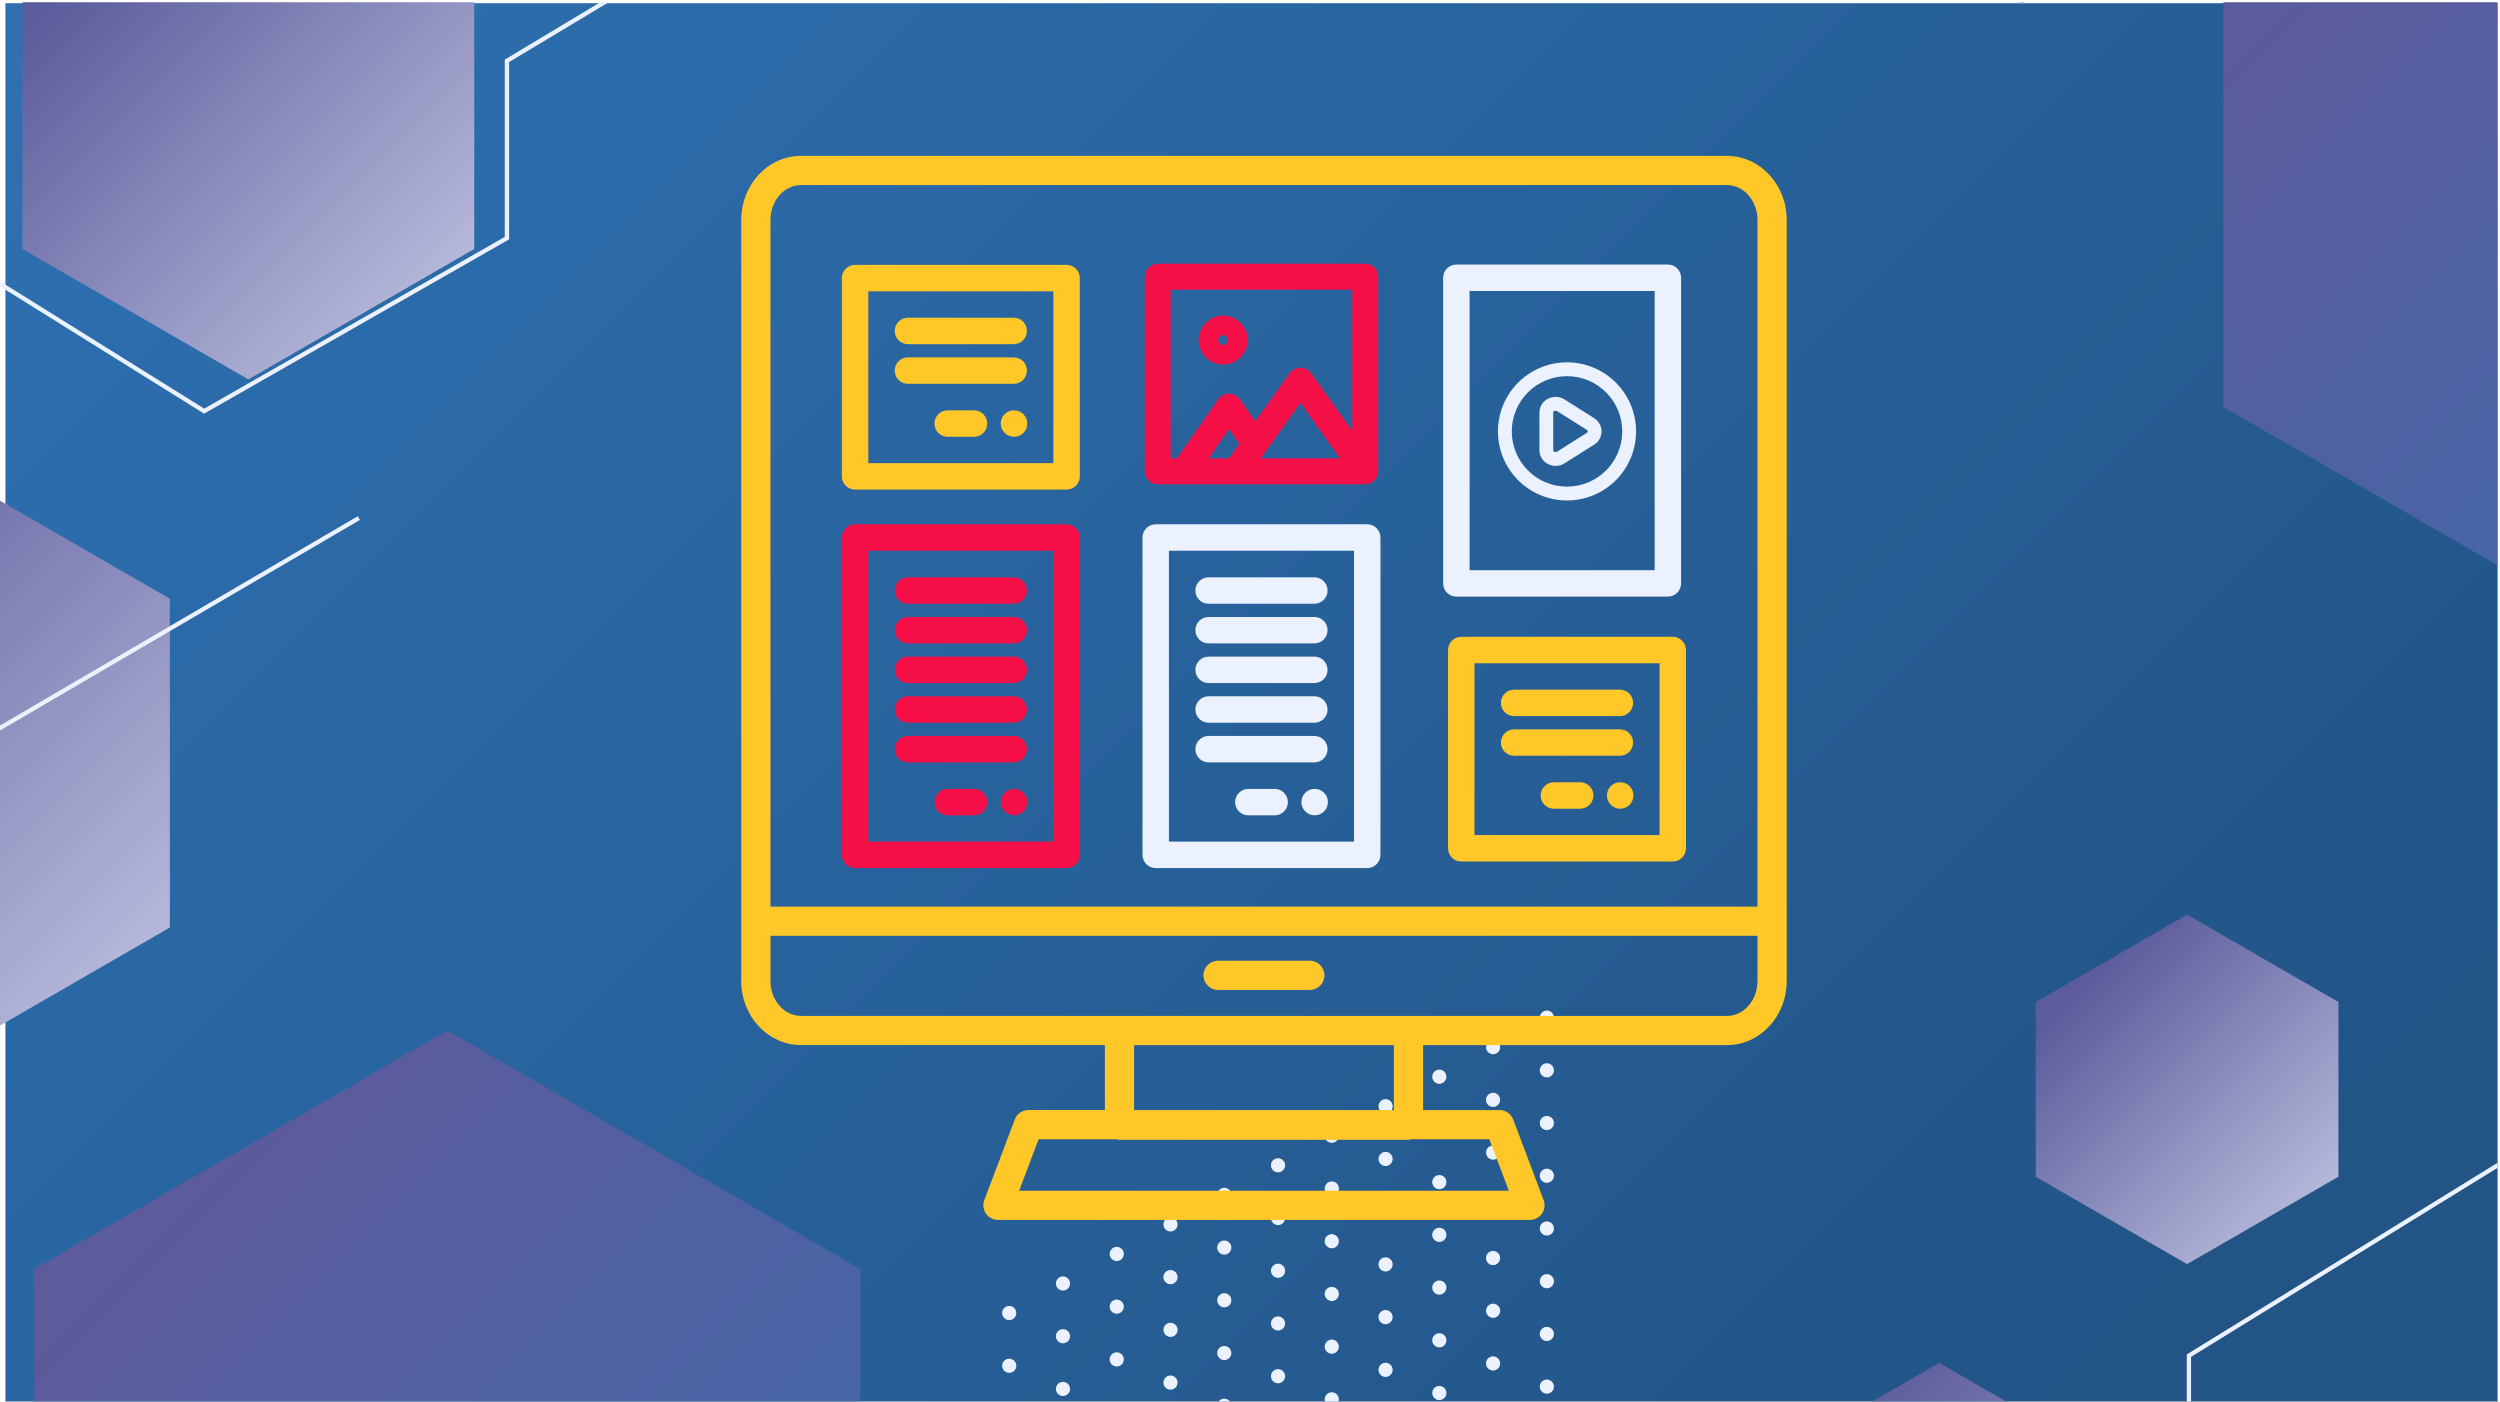
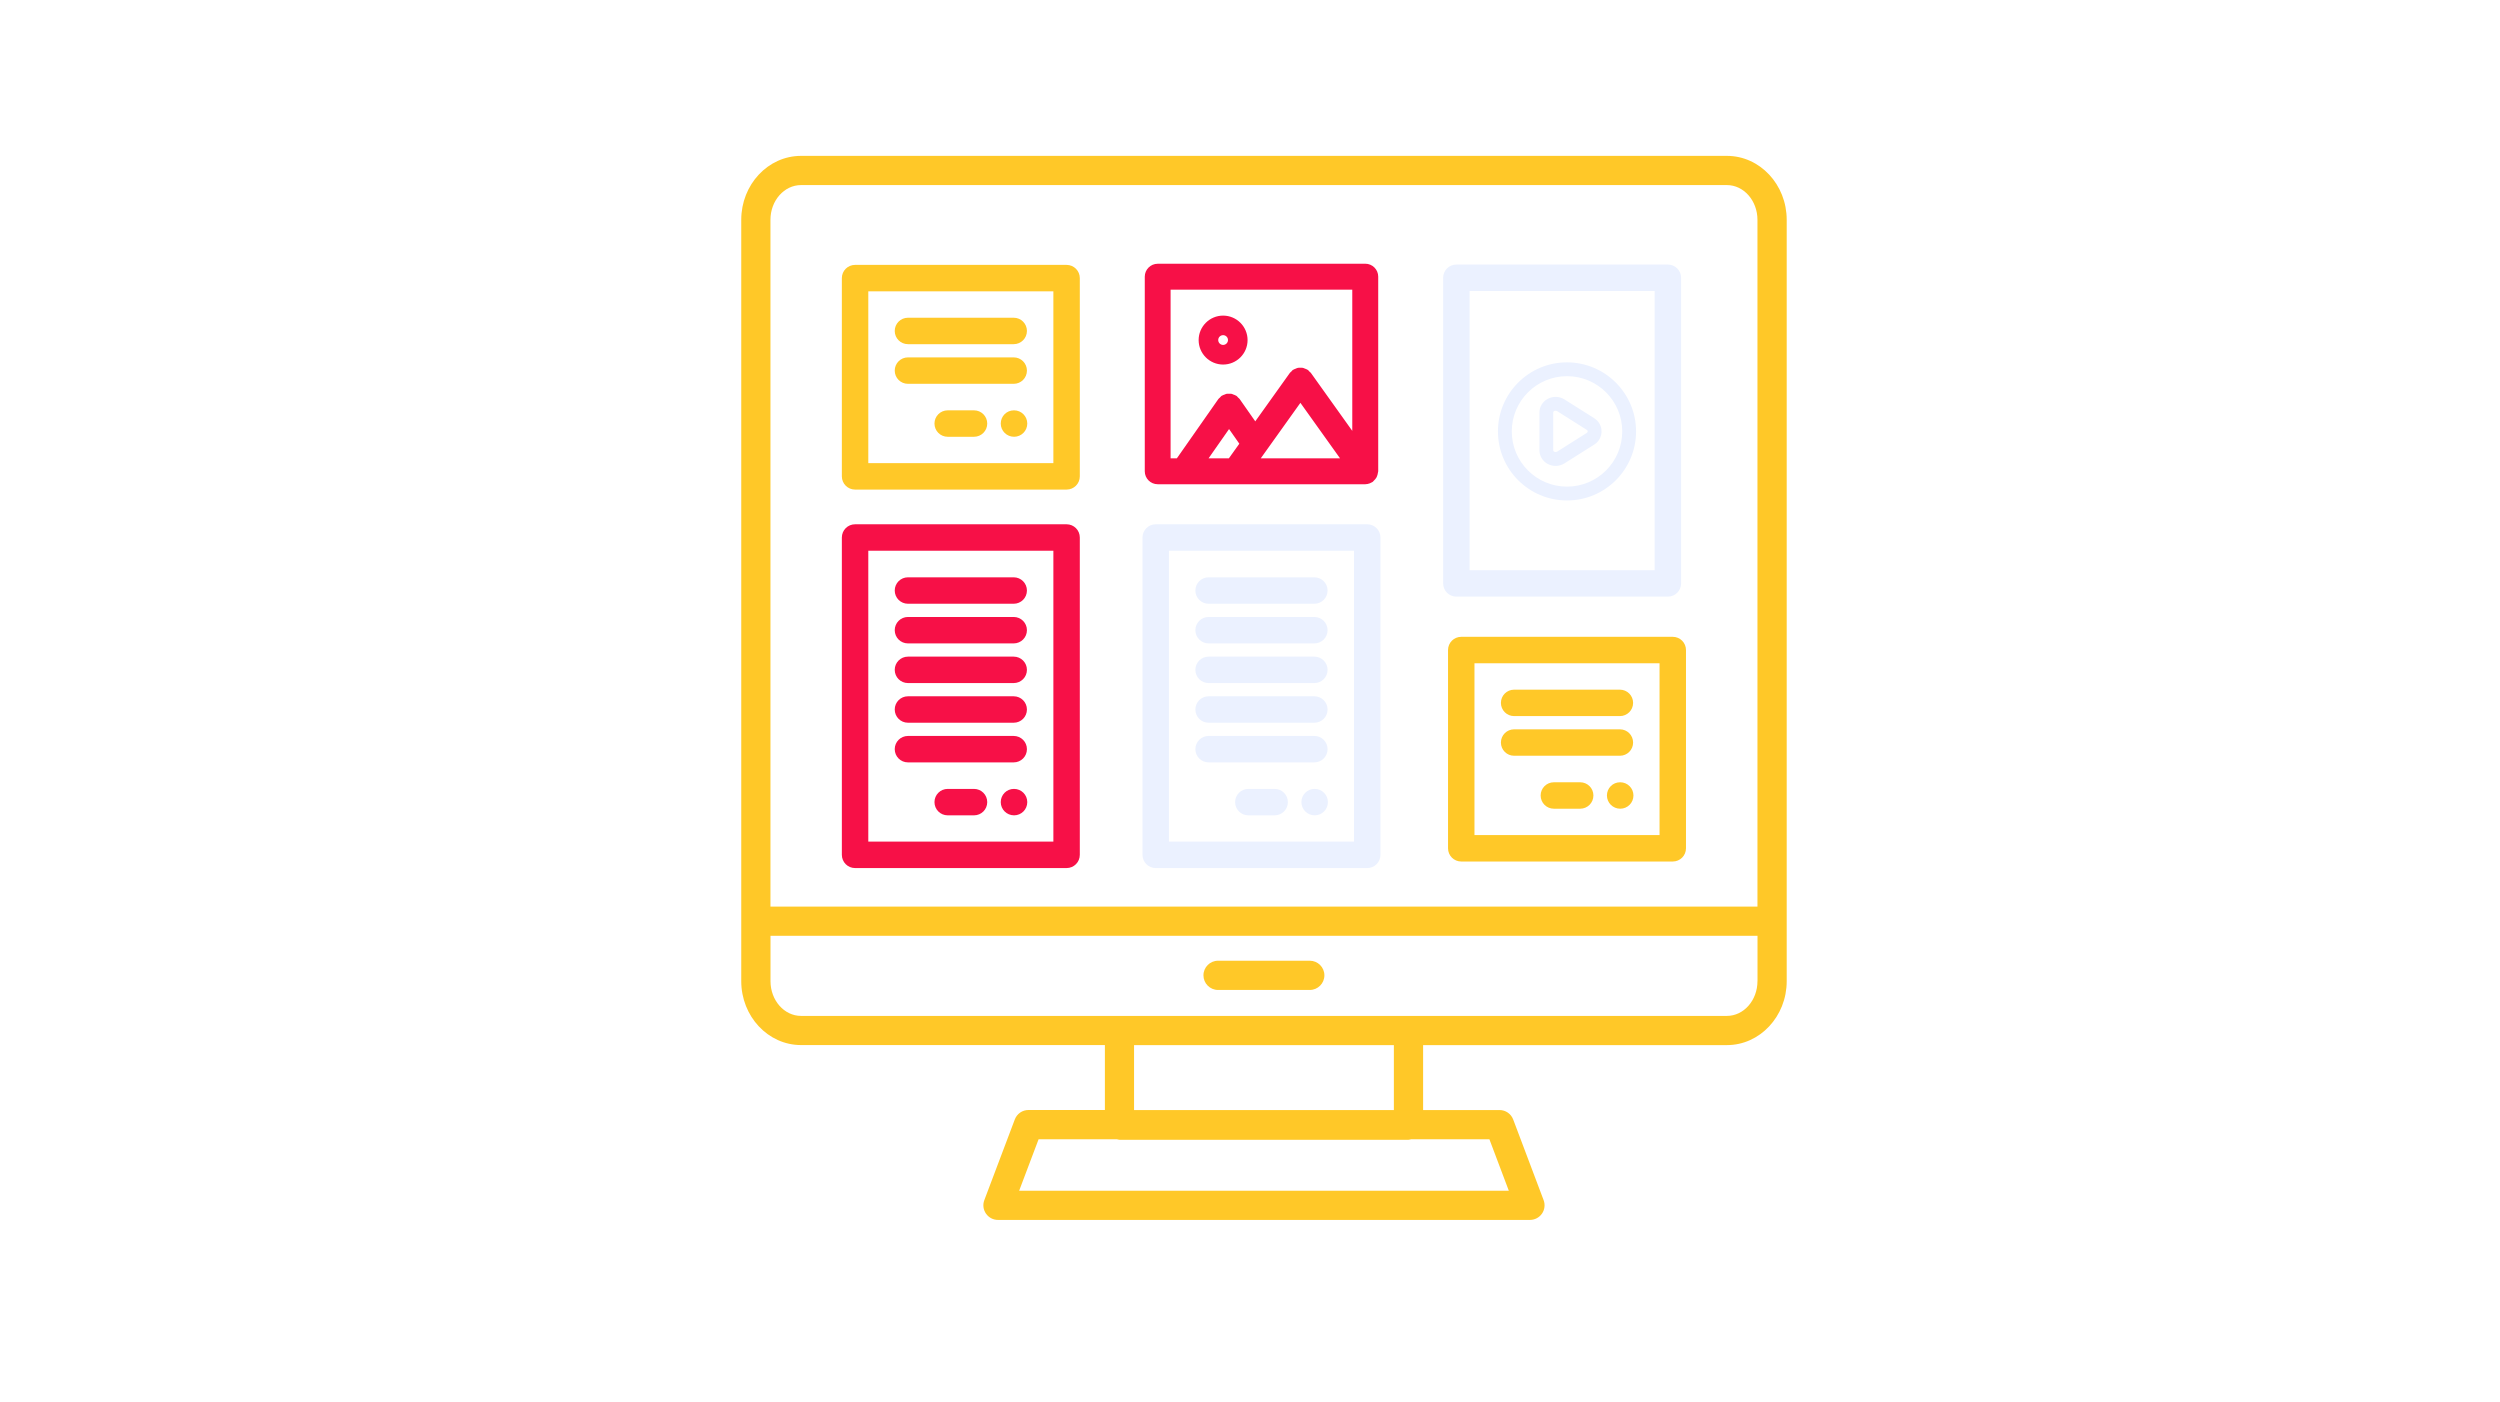
<svg xmlns="http://www.w3.org/2000/svg" xmlns:xlink="http://www.w3.org/1999/xlink" viewBox="0 0 660 370">
  <defs>
    <style>.cls-1{fill:url(#Dégradé_sans_nom_9);filter:url(#drop-shadow-3);}.cls-1,.cls-2,.cls-3,.cls-4,.cls-5,.cls-6,.cls-7,.cls-8,.cls-9,.cls-10,.cls-11,.cls-12,.cls-13,.cls-14,.cls-15,.cls-16,.cls-17,.cls-18,.cls-19,.cls-20{stroke-width:0px;}.cls-2{fill:url(#Dégradé_sans_nom_7);filter:url(#drop-shadow-1);}.cls-21{clip-path:url(#clippath);}.cls-3,.cls-22,.cls-23,.cls-24,.cls-25,.cls-26,.cls-27,.cls-28,.cls-29{fill:none;}.cls-22{filter:url(#drop-shadow-9);stroke:url(#linear-gradient);}.cls-22,.cls-23,.cls-24,.cls-25,.cls-26,.cls-27,.cls-28,.cls-29{stroke-miterlimit:10;}.cls-22,.cls-25,.cls-26,.cls-27,.cls-28,.cls-29{stroke-width:3.42px;}.cls-30{mix-blend-mode:multiply;}.cls-4{fill:url(#Dégradé_sans_nom_9-7);filter:url(#drop-shadow-25);}.cls-5{fill:url(#Dégradé_sans_nom_9-8);filter:url(#drop-shadow-29);}.cls-6{fill:url(#Dégradé_sans_nom_9-6);filter:url(#drop-shadow-17);}.cls-7{fill:url(#Dégradé_sans_nom_7-6);filter:url(#drop-shadow-41);}.cls-8{fill:url(#Dégradé_sans_nom_7-4);filter:url(#drop-shadow-23);}.cls-9{fill:url(#Dégradé_sans_nom_7-5);filter:url(#drop-shadow-24);}.cls-31{clip-path:url(#clippath-1);}.cls-32{clip-path:url(#clippath-3);}.cls-33{clip-path:url(#clippath-2);}.cls-10{fill:url(#Dégradé_sans_nom_2);}.cls-11{fill:url(#Dégradé_sans_nom_9-5);filter:url(#drop-shadow-7);}.cls-12{fill:url(#Dégradé_sans_nom_9-4);filter:url(#drop-shadow-6);}.cls-13{fill:url(#Dégradé_sans_nom_9-3);filter:url(#drop-shadow-5);}.cls-14{fill:url(#Dégradé_sans_nom_9-2);filter:url(#drop-shadow-4);}.cls-15{fill:url(#Dégradé_sans_nom_7-3);filter:url(#drop-shadow-8);}.cls-16{fill:url(#Dégradé_sans_nom_7-2);filter:url(#drop-shadow-2);}.cls-23{stroke:#191829;}.cls-23,.cls-24{stroke-width:1.14px;}.cls-24{stroke:#ebf1ff;}.cls-25{filter:url(#drop-shadow-21);stroke:url(#linear-gradient-4);}.cls-26{filter:url(#drop-shadow-22);stroke:url(#linear-gradient-5);}.cls-27{filter:url(#drop-shadow-10);stroke:url(#linear-gradient-2);}.cls-28{filter:url(#drop-shadow-11);stroke:url(#linear-gradient-3);}.cls-29{filter:url(#drop-shadow-32);stroke:url(#linear-gradient-6);}.cls-34{isolation:isolate;}.cls-17{fill:#f71047;}.cls-18{fill:#54528c;}.cls-19{fill:#ffc828;}.cls-20{fill:#ebf1ff;}</style>
    <clipPath id="clippath">
-       <rect class="cls-3" x="-.64" y=".56" width="660" height="370" />
-     </clipPath>
+       </clipPath>
    <linearGradient id="Dégradé_sans_nom_2" x1="65.75" y1="-79.83" x2="532.44" y2="386.86" gradientUnits="userSpaceOnUse">
      <stop offset="0" stop-color="#2e71b3" />
      <stop offset="1" stop-color="#225486" />
    </linearGradient>
    <linearGradient id="Dégradé_sans_nom_7" x1="606.52" y1="-22.68" x2="833.1" y2="203.9" gradientUnits="userSpaceOnUse">
      <stop offset="0" stop-color="#5c5b9c" />
      <stop offset="1" stop-color="#2e71b3" />
    </linearGradient>
    <filter id="drop-shadow-1" filterUnits="userSpaceOnUse">
      <feOffset dx="9.11" dy="9.11" />
      <feGaussianBlur result="blur" stdDeviation="11.39" />
      <feFlood flood-color="#000" flood-opacity=".4" />
      <feComposite in2="blur" operator="in" />
      <feComposite in="SourceGraphic" />
    </filter>
    <linearGradient id="Dégradé_sans_nom_7-2" x1="91.62" y1="-185.36" x2="318.2" y2="41.22" xlink:href="#Dégradé_sans_nom_7" />
    <filter id="drop-shadow-2" filterUnits="userSpaceOnUse">
      <feOffset dx="9.11" dy="9.11" />
      <feGaussianBlur result="blur-2" stdDeviation="11.39" />
      <feFlood flood-color="#000" flood-opacity=".4" />
      <feComposite in2="blur-2" operator="in" />
      <feComposite in="SourceGraphic" />
    </filter>
    <linearGradient id="Dégradé_sans_nom_9" x1="14.81" y1="-19.45" x2="157.22" y2="122.96" gradientUnits="userSpaceOnUse">
      <stop offset="0" stop-color="#5c5b9c" />
      <stop offset="1" stop-color="#ebf1ff" />
    </linearGradient>
    <filter id="drop-shadow-3" filterUnits="userSpaceOnUse">
      <feOffset dx="9.11" dy="9.11" />
      <feGaussianBlur result="blur-3" stdDeviation="11.39" />
      <feFlood flood-color="#000" flood-opacity=".4" />
      <feComposite in2="blur-3" operator="in" />
      <feComposite in="SourceGraphic" />
    </filter>
    <linearGradient id="Dégradé_sans_nom_9-2" x1="461.22" y1="377.92" x2="603.63" y2="520.33" xlink:href="#Dégradé_sans_nom_9" />
    <filter id="drop-shadow-4" filterUnits="userSpaceOnUse">
      <feOffset dx="9.11" dy="9.11" />
      <feGaussianBlur result="blur-4" stdDeviation="11.39" />
      <feFlood flood-color="#000" flood-opacity=".4" />
      <feComposite in2="blur-4" operator="in" />
      <feComposite in="SourceGraphic" />
    </filter>
    <linearGradient id="Dégradé_sans_nom_9-3" x1="540.38" y1="250.6" x2="635.78" y2="345.99" xlink:href="#Dégradé_sans_nom_9" />
    <filter id="drop-shadow-5" filterUnits="userSpaceOnUse">
      <feOffset dx="9.11" dy="9.11" />
      <feGaussianBlur result="blur-5" stdDeviation="11.39" />
      <feFlood flood-color="#000" flood-opacity=".4" />
      <feComposite in2="blur-5" operator="in" />
      <feComposite in="SourceGraphic" />
    </filter>
    <linearGradient id="Dégradé_sans_nom_9-4" x1="-91.9" y1="139.89" x2="87.57" y2="319.36" xlink:href="#Dégradé_sans_nom_9" />
    <filter id="drop-shadow-6" filterUnits="userSpaceOnUse">
      <feOffset dx="9.11" dy="9.11" />
      <feGaussianBlur result="blur-6" stdDeviation="11.39" />
      <feFlood flood-color="#000" flood-opacity=".4" />
      <feComposite in2="blur-6" operator="in" />
      <feComposite in="SourceGraphic" />
    </filter>
    <linearGradient id="Dégradé_sans_nom_9-5" x1="488.29" y1="-104.32" x2="612.32" y2="19.71" xlink:href="#Dégradé_sans_nom_9" />
    <filter id="drop-shadow-7" filterUnits="userSpaceOnUse">
      <feOffset dx="9.11" dy="9.11" />
      <feGaussianBlur result="blur-7" stdDeviation="11.39" />
      <feFlood flood-color="#000" flood-opacity=".4" />
      <feComposite in2="blur-7" operator="in" />
      <feComposite in="SourceGraphic" />
    </filter>
    <linearGradient id="Dégradé_sans_nom_7-3" x1="32.85" y1="312.74" x2="293.26" y2="573.15" xlink:href="#Dégradé_sans_nom_7" />
    <filter id="drop-shadow-8" filterUnits="userSpaceOnUse">
      <feOffset dx="9.11" dy="9.11" />
      <feGaussianBlur result="blur-8" stdDeviation="11.39" />
      <feFlood flood-color="#000" flood-opacity=".4" />
      <feComposite in2="blur-8" operator="in" />
      <feComposite in="SourceGraphic" />
    </filter>
    <linearGradient id="linear-gradient" x1="606.67" y1="464.49" x2="843.5" y2="464.49" gradientUnits="userSpaceOnUse">
      <stop offset="0" stop-color="#5c5b9c" />
      <stop offset="1" stop-color="#77009c" />
    </linearGradient>
    <filter id="drop-shadow-9" filterUnits="userSpaceOnUse">
      <feOffset dx="9.11" dy="9.11" />
      <feGaussianBlur result="blur-9" stdDeviation="11.39" />
      <feFlood flood-color="#000" flood-opacity=".4" />
      <feComposite in2="blur-9" operator="in" />
      <feComposite in="SourceGraphic" />
    </filter>
    <linearGradient id="linear-gradient-2" x1="-192.37" y1="-130.31" x2="44.46" y2="-130.31" xlink:href="#linear-gradient" />
    <filter id="drop-shadow-10" filterUnits="userSpaceOnUse">
      <feOffset dx="9.11" dy="9.11" />
      <feGaussianBlur result="blur-10" stdDeviation="11.39" />
      <feFlood flood-color="#000" flood-opacity=".4" />
      <feComposite in2="blur-10" operator="in" />
      <feComposite in="SourceGraphic" />
    </filter>
    <linearGradient id="linear-gradient-3" x1="-174.93" y1="397.93" x2="-19.83" y2="397.93" xlink:href="#linear-gradient" />
    <filter id="drop-shadow-11" filterUnits="userSpaceOnUse">
      <feOffset dx="9.11" dy="9.11" />
      <feGaussianBlur result="blur-11" stdDeviation="11.39" />
      <feFlood flood-color="#000" flood-opacity=".4" />
      <feComposite in2="blur-11" operator="in" />
      <feComposite in="SourceGraphic" />
    </filter>
    <clipPath id="clippath-1">
      <rect class="cls-3" x="709.36" y=".56" width="660" height="370" />
    </clipPath>
    <linearGradient id="Dégradé_sans_nom_9-6" x1="607.65" y1="121.85" x2="787.12" y2="301.32" xlink:href="#Dégradé_sans_nom_9" />
    <filter id="drop-shadow-17" filterUnits="userSpaceOnUse">
      <feOffset dx="9.11" dy="9.11" />
      <feGaussianBlur result="blur-12" stdDeviation="11.39" />
      <feFlood flood-color="#000" flood-opacity=".4" />
      <feComposite in2="blur-12" operator="in" />
      <feComposite in="SourceGraphic" />
    </filter>
    <linearGradient id="linear-gradient-4" x1="507.18" y1="-148.34" x2="744.01" y2="-148.34" xlink:href="#linear-gradient" />
    <filter id="drop-shadow-21" filterUnits="userSpaceOnUse">
      <feOffset dx="9.11" dy="9.11" />
      <feGaussianBlur result="blur-13" stdDeviation="11.39" />
      <feFlood flood-color="#000" flood-opacity=".4" />
      <feComposite in2="blur-13" operator="in" />
      <feComposite in="SourceGraphic" />
    </filter>
    <linearGradient id="linear-gradient-5" x1="524.62" y1="379.9" x2="679.72" y2="379.9" xlink:href="#linear-gradient" />
    <filter id="drop-shadow-22" filterUnits="userSpaceOnUse">
      <feOffset dx="9.11" dy="9.11" />
      <feGaussianBlur result="blur-14" stdDeviation="11.39" />
      <feFlood flood-color="#000" flood-opacity=".4" />
      <feComposite in2="blur-14" operator="in" />
      <feComposite in="SourceGraphic" />
    </filter>
    <clipPath id="clippath-2">
      <rect class="cls-3" x="-.64" y="420.56" width="660" height="370" />
    </clipPath>
    <linearGradient id="Dégradé_sans_nom_7-4" y1="397.32" x2="833.1" y2="623.9" xlink:href="#Dégradé_sans_nom_7" />
    <filter id="drop-shadow-23" filterUnits="userSpaceOnUse">
      <feOffset dx="9.11" dy="9.11" />
      <feGaussianBlur result="blur-15" stdDeviation="11.39" />
      <feFlood flood-color="#000" flood-opacity=".4" />
      <feComposite in2="blur-15" operator="in" />
      <feComposite in="SourceGraphic" />
    </filter>
    <linearGradient id="Dégradé_sans_nom_7-5" x1="91.62" y1="234.64" x2="318.2" y2="461.22" xlink:href="#Dégradé_sans_nom_7" />
    <filter id="drop-shadow-24" filterUnits="userSpaceOnUse">
      <feOffset dx="9.11" dy="9.11" />
      <feGaussianBlur result="blur-16" stdDeviation="11.39" />
      <feFlood flood-color="#000" flood-opacity=".4" />
      <feComposite in2="blur-16" operator="in" />
      <feComposite in="SourceGraphic" />
    </filter>
    <linearGradient id="Dégradé_sans_nom_9-7" x1="14.81" y1="400.55" x2="157.22" y2="542.96" xlink:href="#Dégradé_sans_nom_9" />
    <filter id="drop-shadow-25" filterUnits="userSpaceOnUse">
      <feOffset dx="9.11" dy="9.11" />
      <feGaussianBlur result="blur-17" stdDeviation="11.39" />
      <feFlood flood-color="#000" flood-opacity=".4" />
      <feComposite in2="blur-17" operator="in" />
      <feComposite in="SourceGraphic" />
    </filter>
    <linearGradient id="Dégradé_sans_nom_9-8" x1="488.29" y1="315.68" x2="612.32" y2="439.71" xlink:href="#Dégradé_sans_nom_9" />
    <filter id="drop-shadow-29" filterUnits="userSpaceOnUse">
      <feOffset dx="9.11" dy="9.11" />
      <feGaussianBlur result="blur-18" stdDeviation="11.39" />
      <feFlood flood-color="#000" flood-opacity=".4" />
      <feComposite in2="blur-18" operator="in" />
      <feComposite in="SourceGraphic" />
    </filter>
    <linearGradient id="linear-gradient-6" x1="-192.37" y1="289.69" x2="44.46" y2="289.69" xlink:href="#linear-gradient" />
    <filter id="drop-shadow-32" filterUnits="userSpaceOnUse">
      <feOffset dx="9.11" dy="9.11" />
      <feGaussianBlur result="blur-19" stdDeviation="11.39" />
      <feFlood flood-color="#000" flood-opacity=".4" />
      <feComposite in2="blur-19" operator="in" />
      <feComposite in="SourceGraphic" />
    </filter>
    <clipPath id="clippath-3">
      <rect class="cls-3" x="709.36" y="420.56" width="660" height="370" />
    </clipPath>
    <linearGradient id="Dégradé_sans_nom_7-6" x1="742.85" y1="732.74" x2="1003.26" y2="993.15" gradientTransform="translate(1602.9 -492.55) rotate(90)" xlink:href="#Dégradé_sans_nom_7" />
    <filter id="drop-shadow-41" filterUnits="userSpaceOnUse">
      <feOffset dx="9.11" dy="9.11" />
      <feGaussianBlur result="blur-20" stdDeviation="11.39" />
      <feFlood flood-color="#000" flood-opacity=".4" />
      <feComposite in2="blur-20" operator="in" />
      <feComposite in="SourceGraphic" />
    </filter>
  </defs>
  <g class="cls-34">
    <g id="Calque_4">
      <g class="cls-21">
        <rect class="cls-10" x="1.43" y=".85" width="660" height="370" />
        <g class="cls-30">
          <polygon class="cls-2" points="767.65 98.35 767.65 -11.23 672.76 -66.01 577.87 -11.23 577.87 98.35 672.76 153.13 767.65 98.35" />
          <polygon class="cls-16" points="252.76 -64.33 252.76 -173.9 157.86 -228.69 62.97 -173.9 62.97 -64.33 157.86 -9.54 252.76 -64.33" />
          <polygon class="cls-1" points="116.09 56.62 116.09 -12.25 56.45 -46.69 -3.2 -12.25 -3.2 56.62 56.45 91.05 116.09 56.62" />
          <polygon class="cls-14" points="562.5 453.99 562.5 385.12 502.86 350.69 443.21 385.12 443.21 453.99 502.86 488.43 562.5 453.99" />
          <polygon class="cls-13" points="608.23 301.55 608.23 255.42 568.27 232.35 528.32 255.42 528.32 301.55 568.27 324.62 608.23 301.55" />
          <polygon class="cls-12" points="35.73 235.75 35.73 148.96 -39.43 105.56 -114.6 148.96 -114.6 235.75 -39.43 279.15 35.73 235.75" />
          <polygon class="cls-11" points="576.49 -38.07 576.49 -98.05 524.55 -128.04 472.61 -98.05 472.61 -38.07 524.55 -8.08 576.49 -38.07" />
          <polygon class="cls-15" points="218.04 451.84 218.04 325.91 108.98 262.94 -.08 325.91 -.08 451.84 108.98 514.81 218.04 451.84" />
          <polygon class="cls-22" points="841.79 531.87 841.79 397.11 725.09 329.73 608.38 397.11 608.38 531.87 725.09 599.25 841.79 531.87" />
          <polygon class="cls-27" points="42.75 -62.93 42.75 -197.69 -73.95 -265.07 -190.66 -197.69 -190.66 -62.93 -73.95 4.45 42.75 -62.93" />
          <polygon class="cls-28" points="-21.54 441.72 -21.54 354.15 -97.38 310.36 -173.22 354.15 -173.22 441.72 -97.38 485.51 -21.54 441.72" />
          <polyline class="cls-24" points="-167.59 -29.61 53.9 108.54 133.83 62.87 133.83 16.06 542.56 -229.41" />
          <polyline class="cls-24" points="577.87 434.62 577.87 357.89 666.4 303.3 666.4 222.15 772.39 165.07" />
          <path class="cls-20" d="m410.24,268.65c0,1.03-.84,1.87-1.87,1.87s-1.87-.84-1.87-1.87.84-1.87,1.87-1.87,1.87.84,1.87,1.87Z" />
          <path class="cls-20" d="m410.24,282.57c0,1.03-.84,1.87-1.87,1.87s-1.87-.84-1.87-1.87.84-1.87,1.87-1.87,1.87.84,1.87,1.87Z" />
          <path class="cls-20" d="m410.24,296.48c0,1.03-.84,1.87-1.87,1.87s-1.87-.84-1.87-1.87.84-1.87,1.87-1.87,1.87.84,1.87,1.87Z" />
          <path class="cls-20" d="m410.24,310.4c0,1.03-.84,1.87-1.87,1.87s-1.87-.84-1.87-1.87.84-1.87,1.87-1.87,1.87.84,1.87,1.87Z" />
          <path class="cls-20" d="m410.24,324.32c0,1.03-.84,1.87-1.87,1.87s-1.87-.84-1.87-1.87.84-1.87,1.87-1.87,1.87.84,1.87,1.87Z" />
          <path class="cls-20" d="m410.24,338.24c0,1.03-.84,1.87-1.87,1.87s-1.87-.84-1.87-1.87.84-1.87,1.87-1.87,1.87.84,1.87,1.87Z" />
          <path class="cls-20" d="m410.24,352.16c0,1.03-.84,1.87-1.87,1.87s-1.87-.84-1.87-1.87.84-1.87,1.87-1.87,1.87.84,1.87,1.87Z" />
          <path class="cls-20" d="m410.24,366.07c0,1.03-.84,1.87-1.87,1.87s-1.87-.84-1.87-1.87.84-1.87,1.87-1.87,1.87.84,1.87,1.87Z" />
          <path class="cls-20" d="m396.05,276.45c0,1.03-.84,1.87-1.87,1.87s-1.87-.84-1.87-1.87.84-1.87,1.87-1.87,1.87.84,1.87,1.87Z" />
          <circle class="cls-20" cx="394.17" cy="290.36" r="1.87" />
          <path class="cls-20" d="m396.05,304.28c0,1.03-.84,1.87-1.87,1.87s-1.87-.84-1.87-1.87.84-1.87,1.87-1.87,1.87.84,1.87,1.87Z" />
          <circle class="cls-20" cx="394.17" cy="318.2" r="1.87" />
          <circle class="cls-20" cx="394.17" cy="332.12" r="1.87" />
          <path class="cls-20" d="m396.05,346.04c0,1.03-.84,1.87-1.87,1.87s-1.87-.84-1.87-1.87.84-1.87,1.87-1.87,1.87.84,1.87,1.87Z" />
          <circle class="cls-20" cx="394.17" cy="359.95" r="1.87" />
          <circle class="cls-20" cx="379.98" cy="284.25" r="1.87" />
          <path class="cls-20" d="m381.85,298.16c0,1.03-.84,1.87-1.87,1.87s-1.87-.84-1.87-1.87.84-1.87,1.87-1.87,1.87.84,1.87,1.87Z" />
          <circle class="cls-20" cx="379.98" cy="312.08" r="1.87" />
          <circle class="cls-20" cx="379.98" cy="326" r="1.87" />
          <path class="cls-20" d="m381.85,339.92c0,1.03-.84,1.87-1.87,1.87s-1.87-.84-1.87-1.87.84-1.87,1.87-1.87,1.87.84,1.87,1.87Z" />
          <circle class="cls-20" cx="379.98" cy="353.84" r="1.87" />
          <path class="cls-20" d="m381.85,367.75c0,1.03-.84,1.87-1.87,1.87s-1.87-.84-1.87-1.87.84-1.87,1.87-1.87,1.87.84,1.87,1.87Z" />
          <path class="cls-20" d="m367.66,292.04c0,1.03-.84,1.87-1.87,1.87s-1.87-.84-1.87-1.87.84-1.87,1.87-1.87,1.87.84,1.87,1.87Z" />
          <circle class="cls-20" cx="365.79" cy="305.96" r="1.87" />
          <path class="cls-20" d="m367.66,319.88c0,1.03-.84,1.87-1.87,1.87s-1.87-.84-1.87-1.87.84-1.87,1.87-1.87,1.87.84,1.87,1.87Z" />
          <circle class="cls-20" cx="365.79" cy="333.8" r="1.87" />
          <circle class="cls-20" cx="365.79" cy="347.72" r="1.87" />
          <path class="cls-20" d="m367.66,361.64c0,1.03-.84,1.87-1.87,1.87s-1.87-.84-1.87-1.87.84-1.87,1.87-1.87,1.87.84,1.87,1.87Z" />
          <circle class="cls-20" cx="351.59" cy="299.84" r="1.87" />
          <path class="cls-20" d="m353.47,313.76c0,1.03-.84,1.87-1.87,1.87s-1.87-.84-1.87-1.87.84-1.87,1.87-1.87,1.87.84,1.87,1.87Z" />
          <circle class="cls-20" cx="351.59" cy="327.68" r="1.87" />
          <circle class="cls-20" cx="351.59" cy="341.6" r="1.87" />
          <circle class="cls-20" cx="351.59" cy="355.52" r="1.87" />
          <circle class="cls-20" cx="351.59" cy="369.43" r="1.87" />
          <path class="cls-20" d="m339.27,307.64c0,1.03-.84,1.87-1.87,1.87s-1.87-.84-1.87-1.87.84-1.87,1.87-1.87,1.87.84,1.87,1.87Z" />
          <path class="cls-20" d="m339.27,321.56c0,1.03-.84,1.87-1.87,1.87s-1.87-.84-1.87-1.87.84-1.87,1.87-1.87,1.87.84,1.87,1.87Z" />
          <path class="cls-20" d="m339.27,335.48c0,1.03-.84,1.87-1.87,1.87s-1.87-.84-1.87-1.87.84-1.87,1.87-1.87,1.87.84,1.87,1.87Z" />
          <path class="cls-20" d="m339.27,349.4c0,1.03-.84,1.87-1.87,1.87s-1.87-.84-1.87-1.87.84-1.87,1.87-1.87,1.87.84,1.87,1.87Z" />
          <path class="cls-20" d="m339.27,363.32c0,1.03-.84,1.87-1.87,1.87s-1.87-.84-1.87-1.87.84-1.87,1.87-1.87,1.87.84,1.87,1.87Z" />
          <path class="cls-20" d="m325.08,315.44c0,1.03-.84,1.87-1.87,1.87s-1.87-.84-1.87-1.87.84-1.87,1.87-1.87,1.87.84,1.87,1.87Z" />
          <path class="cls-20" d="m325.08,329.36c0,1.03-.84,1.87-1.87,1.87s-1.87-.84-1.87-1.87.84-1.87,1.87-1.87,1.87.84,1.87,1.87Z" />
          <path class="cls-20" d="m325.08,343.28c0,1.03-.84,1.87-1.87,1.87s-1.87-.84-1.87-1.87.84-1.87,1.87-1.87,1.87.84,1.87,1.87Z" />
          <path class="cls-20" d="m325.08,357.2c0,1.03-.84,1.87-1.87,1.87s-1.87-.84-1.87-1.87.84-1.87,1.87-1.87,1.87.84,1.87,1.87Z" />
          <path class="cls-20" d="m325.08,371.11c0,1.03-.84,1.87-1.87,1.87s-1.87-.84-1.87-1.87.84-1.87,1.87-1.87,1.87.84,1.87,1.87Z" />
          <circle class="cls-20" cx="309.01" cy="323.24" r="1.87" />
          <circle class="cls-20" cx="309.01" cy="337.16" r="1.87" />
          <path class="cls-20" d="m310.89,351.08c0,1.03-.84,1.87-1.87,1.87s-1.87-.84-1.87-1.87.84-1.87,1.87-1.87,1.87.84,1.87,1.87Z" />
          <circle class="cls-20" cx="309.01" cy="365" r="1.87" />
          <circle class="cls-20" cx="294.82" cy="331.04" r="1.87" />
          <path class="cls-20" d="m296.69,344.96c0,1.03-.84,1.87-1.87,1.87s-1.87-.84-1.87-1.87.84-1.87,1.87-1.87,1.87.84,1.87,1.87Z" />
          <circle class="cls-20" cx="294.82" cy="358.88" r="1.87" />
          <path class="cls-20" d="m282.5,338.84c0,1.03-.84,1.87-1.87,1.87s-1.87-.84-1.87-1.87.84-1.87,1.87-1.87,1.87.84,1.87,1.87Z" />
          <path class="cls-20" d="m282.5,352.76c0,1.03-.84,1.87-1.87,1.87s-1.87-.84-1.87-1.87.84-1.87,1.87-1.87,1.87.84,1.87,1.87Z" />
          <path class="cls-20" d="m282.5,366.68c0,1.03-.84,1.87-1.87,1.87s-1.87-.84-1.87-1.87.84-1.87,1.87-1.87,1.87.84,1.87,1.87Z" />
          <circle class="cls-20" cx="266.43" cy="346.64" r="1.87" />
          <path class="cls-20" d="m268.31,360.56c0,1.03-.84,1.87-1.87,1.87s-1.87-.84-1.87-1.87.84-1.87,1.87-1.87,1.87.84,1.87,1.87Z" />
          <line class="cls-24" x1="-44.97" y1="218.51" x2="94.74" y2="136.77" />
          <rect class="cls-3" x="-128.06" y="-148.05" width="854.46" height="569.64" />
        </g>
        <rect class="cls-3" x=".24" y=".85" width="660.27" height="369.42" />
      </g>
      <g class="cls-31">
        <g class="cls-30">
          <polygon class="cls-6" points="735.28 217.72 735.28 130.92 660.12 87.53 584.95 130.92 584.95 217.72 660.12 261.11 735.28 217.72" />
          <polygon class="cls-25" points="742.31 -80.96 742.31 -215.72 625.6 -283.1 508.89 -215.72 508.89 -80.96 625.6 -13.58 742.31 -80.96" />
          <polygon class="cls-26" points="678.01 423.68 678.01 336.11 602.17 292.32 526.33 336.11 526.33 423.68 602.17 467.47 678.01 423.68" />
          <polyline class="cls-24" points="605.35 -9.12 826.84 129.03 906.76 83.36 906.76 36.55 1315.5 -208.93" />
          <line class="cls-24" x1="654.58" y1="200.47" x2="794.29" y2="118.73" />
          <rect class="cls-3" x="571.49" y="-166.09" width="854.46" height="569.64" />
        </g>
      </g>
      <g class="cls-33">
        <g class="cls-30">
          <polygon class="cls-8" points="767.65 518.35 767.65 408.77 672.76 353.99 577.87 408.77 577.87 518.35 672.76 573.13 767.65 518.35" />
          <polygon class="cls-9" points="252.76 355.67 252.76 246.1 157.86 191.31 62.97 246.1 62.97 355.67 157.86 410.46 252.76 355.67" />
          <polygon class="cls-4" points="116.09 476.62 116.09 407.75 56.45 373.31 -3.2 407.75 -3.2 476.62 56.45 511.05 116.09 476.62" />
          <polygon class="cls-5" points="576.49 381.93 576.49 321.95 524.55 291.96 472.61 321.95 472.61 381.93 524.55 411.92 576.49 381.93" />
          <polygon class="cls-29" points="42.75 357.07 42.75 222.31 -73.95 154.93 -190.66 222.31 -190.66 357.07 -73.95 424.45 42.75 357.07" />
          <polyline class="cls-24" points="-167.59 390.39 53.9 528.54 133.83 482.87 133.83 436.06 542.56 190.59" />
          <path class="cls-18" d="m28.62,92.97c0,1.03-.84,1.87-1.87,1.87s-1.87-.84-1.87-1.87.84-1.87,1.87-1.87,1.87.84,1.87,1.87Z" />
          <circle class="cls-18" cx="26.75" cy="106.88" r="1.87" />
          <circle class="cls-18" cx="26.75" cy="120.8" r="1.87" />
          <path class="cls-18" d="m28.62,134.72c0,1.03-.84,1.87-1.87,1.87s-1.87-.84-1.87-1.87.84-1.87,1.87-1.87,1.87.84,1.87,1.87Z" />
          <circle class="cls-18" cx="26.75" cy="148.64" r="1.87" />
          <circle class="cls-18" cx="26.75" cy="162.56" r="1.87" />
          <circle class="cls-18" cx="26.75" cy="176.48" r="1.87" />
          <circle class="cls-18" cx="26.75" cy="190.39" r="1.87" />
          <path class="cls-18" d="m28.62,204.31c0,1.03-.84,1.87-1.87,1.87s-1.87-.84-1.87-1.87.84-1.87,1.87-1.87,1.87.84,1.87,1.87Z" />
          <circle class="cls-18" cx="26.75" cy="218.23" r="1.87" />
          <circle class="cls-18" cx="26.75" cy="232.15" r="1.87" />
          <path class="cls-18" d="m28.62,246.07c0,1.03-.84,1.87-1.87,1.87s-1.87-.84-1.87-1.87.84-1.87,1.87-1.87,1.87.84,1.87,1.87Z" />
          <circle class="cls-18" cx="26.75" cy="259.98" r="1.87" transform="translate(-234.17 244.96) rotate(-80.83)" />
          <circle class="cls-18" cx="26.75" cy="273.9" r="1.87" transform="translate(-247.88 291.55) rotate(-88.1)" />
          <circle class="cls-18" cx="26.75" cy="287.82" r="1.87" />
          <circle class="cls-18" cx="26.75" cy="301.74" r="1.87" />
          <path class="cls-18" d="m28.62,315.66c0,1.03-.84,1.87-1.87,1.87s-1.87-.84-1.87-1.87.84-1.87,1.87-1.87,1.87.84,1.87,1.87Z" />
          <circle class="cls-18" cx="26.75" cy="329.57" r="1.87" />
          <circle class="cls-18" cx="26.75" cy="343.49" r="1.87" />
          <circle class="cls-18" cx="12.56" cy="100.77" r="1.87" />
          <circle class="cls-18" cx="12.56" cy="114.68" r="1.87" />
          <circle class="cls-18" cx="12.56" cy="128.6" r="1.87" />
          <circle class="cls-18" cx="12.56" cy="142.52" r="1.87" />
          <path class="cls-18" d="m14.43,156.44c0,1.03-.84,1.87-1.87,1.87s-1.87-.84-1.87-1.87.84-1.87,1.87-1.87,1.87.84,1.87,1.87Z" />
          <circle class="cls-18" cx="12.56" cy="170.36" r="1.87" />
          <circle class="cls-18" cx="12.56" cy="184.27" r="1.87" />
          <path class="cls-18" d="m14.43,198.19c0,1.03-.84,1.87-1.87,1.87s-1.87-.84-1.87-1.87.84-1.87,1.87-1.87,1.87.84,1.87,1.87Z" />
          <circle class="cls-18" cx="12.56" cy="212.11" r="1.87" />
          <circle class="cls-18" cx="12.56" cy="226.03" r="1.87" />
          <circle class="cls-18" cx="12.56" cy="239.95" r="1.87" />
          <circle class="cls-18" cx="12.56" cy="253.86" r="1.87" />
          <circle class="cls-18" cx="12.56" cy="267.78" r="1.87" transform="translate(-255.44 261.37) rotate(-85.94)" />
          <circle class="cls-18" cx="12.56" cy="281.7" r="1.87" transform="translate(-269.32 274.31) rotate(-85.94)" />
          <circle class="cls-18" cx="12.56" cy="295.62" r="1.87" />
          <path class="cls-18" d="m14.43,309.54c0,1.03-.84,1.87-1.87,1.87s-1.87-.84-1.87-1.87.84-1.87,1.87-1.87,1.87.84,1.87,1.87Z" />
          <circle class="cls-18" cx="12.56" cy="323.46" r="1.87" />
          <circle class="cls-18" cx="12.56" cy="337.37" r="1.87" />
          <circle class="cls-18" cx="12.56" cy="351.29" r="1.87" />
          <path class="cls-18" d="m.24,108.56c0,1.03-.84,1.87-1.87,1.87s-1.87-.84-1.87-1.87.84-1.87,1.87-1.87,1.87.84,1.87,1.87Z" />
          <path class="cls-18" d="m.24,122.48c0,1.03-.84,1.87-1.87,1.87s-1.87-.84-1.87-1.87.84-1.87,1.87-1.87,1.87.84,1.87,1.87Z" />
          <path class="cls-18" d="m.24,136.4c0,1.03-.84,1.87-1.87,1.87s-1.87-.84-1.87-1.87.84-1.87,1.87-1.87,1.87.84,1.87,1.87Z" />
          <path class="cls-18" d="m.24,150.32c0,1.03-.84,1.87-1.87,1.87s-1.87-.84-1.87-1.87.84-1.87,1.87-1.87,1.87.84,1.87,1.87Z" />
          <path class="cls-18" d="m.24,164.24c0,1.03-.84,1.87-1.87,1.87s-1.87-.84-1.87-1.87.84-1.87,1.87-1.87,1.87.84,1.87,1.87Z" />
          <path class="cls-18" d="m.24,178.16c0,1.03-.84,1.87-1.87,1.87s-1.87-.84-1.87-1.87.84-1.87,1.87-1.87,1.87.84,1.87,1.87Z" />
          <path class="cls-18" d="m.24,192.07c0,1.03-.84,1.87-1.87,1.87s-1.87-.84-1.87-1.87.84-1.87,1.87-1.87,1.87.84,1.87,1.87Z" />
          <path class="cls-18" d="m.24,205.99c0,1.03-.84,1.87-1.87,1.87s-1.87-.84-1.87-1.87.84-1.87,1.87-1.87,1.87.84,1.87,1.87Z" />
          <path class="cls-18" d="m.24,219.91c0,1.03-.84,1.87-1.87,1.87s-1.87-.84-1.87-1.87.84-1.87,1.87-1.87,1.87.84,1.87,1.87Z" />
          <path class="cls-18" d="m.24,233.83c0,1.03-.84,1.87-1.87,1.87s-1.87-.84-1.87-1.87.84-1.87,1.87-1.87,1.87.84,1.87,1.87Z" />
          <path class="cls-18" d="m.24,247.75c0,1.03-.84,1.87-1.87,1.87s-1.87-.84-1.87-1.87.84-1.87,1.87-1.87,1.87.84,1.87,1.87Z" />
          <path class="cls-18" d="m.24,261.66c0,1.03-.84,1.87-1.87,1.87s-1.87-.84-1.87-1.87.84-1.87,1.87-1.87,1.87.84,1.87,1.87Z" />
          <path class="cls-18" d="m.24,275.58c0,1.03-.84,1.87-1.87,1.87s-1.87-.84-1.87-1.87.84-1.87,1.87-1.87,1.87.84,1.87,1.87Z" />
          <path class="cls-18" d="m.24,289.5c0,1.03-.84,1.87-1.87,1.87s-1.87-.84-1.87-1.87.84-1.87,1.87-1.87,1.87.84,1.87,1.87Z" />
          <path class="cls-18" d="m.24,303.42c0,1.03-.84,1.87-1.87,1.87s-1.87-.84-1.87-1.87.84-1.87,1.87-1.87,1.87.84,1.87,1.87Z" />
          <path class="cls-18" d="m.24,317.34c0,1.03-.84,1.87-1.87,1.87s-1.87-.84-1.87-1.87.84-1.87,1.87-1.87,1.87.84,1.87,1.87Z" />
          <path class="cls-18" d="m.24,331.25c0,1.03-.84,1.87-1.87,1.87s-1.87-.84-1.87-1.87.84-1.87,1.87-1.87,1.87.84,1.87,1.87Z" />
          <path class="cls-18" d="m.24,345.17c0,1.03-.84,1.87-1.87,1.87s-1.87-.84-1.87-1.87.84-1.87,1.87-1.87,1.87.84,1.87,1.87Z" />
          <path class="cls-18" d="m.24,359.09c0,1.03-.84,1.87-1.87,1.87s-1.87-.84-1.87-1.87.84-1.87,1.87-1.87,1.87.84,1.87,1.87Z" />
          <line class="cls-23" x1="329.36" y1="338.98" x2="522.32" y2="222.64" />
          <rect class="cls-3" x="-128.06" y="271.95" width="854.46" height="569.64" />
        </g>
      </g>
      <g class="cls-32">
        <g class="cls-30">
          <polygon class="cls-7" points="731.06 435.49 856.99 435.49 919.96 326.43 856.99 217.37 731.06 217.37 668.09 326.43 731.06 435.49" />
        </g>
      </g>
    </g>
    <g id="Calque_1">
      <path class="cls-19" d="m455.9,41.15h-244.42c-8.71,0-15.79,7.57-15.79,16.88v200.99c0,9.31,7.08,16.88,15.79,16.88h80.21v17.14h-20.17c-1.61,0-3.04.99-3.61,2.49l-8.05,21.31c-.45,1.18-.29,2.51.44,3.56s1.91,1.66,3.17,1.66h140.44c1.26,0,2.45-.62,3.17-1.66.72-1.04.88-2.37.44-3.55l-8.04-21.31c-.57-1.5-2-2.49-3.61-2.49h-20.17v-17.14h80.2c8.7,0,15.79-7.57,15.79-16.88V58.03c0-9.31-7.08-16.88-15.79-16.88Zm-62.7,259.61l5.13,13.6h-129.28l5.14-13.6h20.66c.24.04.45.14.7.14h76.3c.25,0,.47-.1.7-.14h20.66Zm-93.81-7.71v-17.14h68.59v17.14h-68.59Zm164.58-34.02c0,5.06-3.62,9.17-8.07,9.17h-244.42c-4.45,0-8.07-4.11-8.07-9.17v-11.98h260.57v11.98Zm0-19.69H203.4V58.03c0-5.06,3.62-9.17,8.08-9.17h0s244.42,0,244.42,0c4.45,0,8.07,4.11,8.07,9.17v181.3Z" />
      <path class="cls-19" d="m321.57,261.35h24.21c2.13,0,3.86-1.73,3.86-3.86s-1.73-3.86-3.86-3.86h-24.21c-2.13,0-3.86,1.73-3.86,3.86s1.73,3.86,3.86,3.86Z" />
      <path class="cls-20" d="m440.32,69.84h-55.84c-1.93,0-3.49,1.56-3.49,3.49v80.69c0,1.93,1.56,3.49,3.49,3.49h55.84c1.93,0,3.49-1.56,3.49-3.49v-80.69c0-1.93-1.56-3.49-3.49-3.49Zm-3.49,80.69h-48.86v-73.71h48.86v73.71Z" />
      <path class="cls-20" d="m420.87,110.41l-7.85-4.96c-1.35-.85-3.05-.9-4.45-.13-1.33.71-2.17,2.1-2.16,3.61v9.92c0,1.51.83,2.9,2.16,3.61,1.4.77,3.1.72,4.45-.13l7.85-4.96h0c1.92-1.18,2.52-3.7,1.33-5.62-.33-.54-.79-1-1.33-1.33h0Zm-1.95,3.87l-7.85,4.96c-.33.21-1.02.09-1.02-.4v-9.92c0-.49.69-.61,1.02-.39l7.85,4.96c.22.13.3.4.17.62-.04.07-.1.13-.17.17Z" />
      <path class="cls-20" d="m413.69,95.66c-10.07,0-18.23,8.16-18.23,18.23s8.16,18.23,18.23,18.23,18.23-8.16,18.23-18.23c-.01-10.06-8.16-18.21-18.23-18.23Zm0,32.81c-8.05,0-14.58-6.53-14.58-14.58s6.53-14.58,14.58-14.58,14.58,6.53,14.58,14.58c0,8.05-6.53,14.57-14.58,14.58Z" />
      <path class="cls-19" d="m441.61,168.12h-55.84c-1.93,0-3.49,1.56-3.49,3.49v52.34c0,1.93,1.56,3.49,3.49,3.49h55.84c1.93,0,3.49-1.56,3.49-3.49v-52.34c0-1.93-1.56-3.49-3.49-3.49Zm-3.49,52.34h-48.86v-45.36h48.86v45.36Z" />
      <path class="cls-19" d="m427.74,206.52h-.04c-1.93,0-3.47,1.56-3.47,3.49s1.58,3.49,3.51,3.49,3.49-1.56,3.49-3.49-1.56-3.49-3.49-3.49Z" />
      <path class="cls-19" d="m417.17,206.52h-6.95c-1.93,0-3.49,1.56-3.49,3.49s1.56,3.49,3.49,3.49h6.95c1.93,0,3.49-1.56,3.49-3.49s-1.56-3.49-3.49-3.49Z" />
      <path class="cls-19" d="m399.73,189.05h27.92c1.93,0,3.49-1.56,3.49-3.49s-1.56-3.49-3.49-3.49h-27.92c-1.93,0-3.49,1.56-3.49,3.49s1.56,3.49,3.49,3.49Z" />
      <path class="cls-19" d="m399.73,199.52h27.92c1.93,0,3.49-1.56,3.49-3.49s-1.56-3.49-3.49-3.49h-27.92c-1.93,0-3.49,1.56-3.49,3.49s1.56,3.49,3.49,3.49Z" />
      <path class="cls-19" d="m281.58,69.93h-55.84c-1.93,0-3.49,1.56-3.49,3.49v52.34c0,1.93,1.56,3.49,3.49,3.49h55.84c1.93,0,3.49-1.56,3.49-3.49v-52.34c0-1.93-1.56-3.49-3.49-3.49Zm-3.49,52.34h-48.86v-45.36h48.86v45.36Z" />
      <path class="cls-19" d="m267.71,108.33h-.04c-1.93,0-3.47,1.56-3.47,3.49s1.58,3.49,3.51,3.49,3.49-1.56,3.49-3.49-1.56-3.49-3.49-3.49Z" />
      <path class="cls-19" d="m257.14,108.33h-6.95c-1.93,0-3.49,1.56-3.49,3.49s1.56,3.49,3.49,3.49h6.95c1.93,0,3.49-1.56,3.49-3.49s-1.56-3.49-3.49-3.49Z" />
      <path class="cls-19" d="m239.7,90.86h27.92c1.93,0,3.49-1.56,3.49-3.49s-1.56-3.49-3.49-3.49h-27.92c-1.93,0-3.49,1.56-3.49,3.49s1.56,3.49,3.49,3.49Z" />
      <path class="cls-19" d="m239.7,101.33h27.92c1.93,0,3.49-1.56,3.49-3.49s-1.56-3.49-3.49-3.49h-27.92c-1.93,0-3.49,1.56-3.49,3.49s1.56,3.49,3.49,3.49Z" />
      <path class="cls-17" d="m281.58,138.41h-55.84c-1.93,0-3.49,1.56-3.49,3.49v83.78c0,1.93,1.56,3.49,3.49,3.49h55.84c1.93,0,3.49-1.56,3.49-3.49v-83.78c0-1.93-1.56-3.49-3.49-3.49Zm-3.49,83.78h-48.86v-76.8h48.86v76.8Z" />
      <path class="cls-17" d="m267.71,208.27h-.04c-1.93,0-3.47,1.56-3.47,3.49s1.58,3.49,3.51,3.49,3.49-1.56,3.49-3.49-1.56-3.49-3.49-3.49Z" />
      <path class="cls-17" d="m257.14,208.27h-6.95c-1.93,0-3.49,1.56-3.49,3.49s1.56,3.49,3.49,3.49h6.95c1.93,0,3.49-1.56,3.49-3.49s-1.56-3.49-3.49-3.49Z" />
      <path class="cls-17" d="m239.7,190.8h27.92c1.93,0,3.49-1.56,3.49-3.49s-1.56-3.49-3.49-3.49h-27.92c-1.93,0-3.49,1.56-3.49,3.49s1.56,3.49,3.49,3.49Z" />
      <path class="cls-17" d="m239.7,180.33h27.92c1.93,0,3.49-1.56,3.49-3.49s-1.56-3.49-3.49-3.49h-27.92c-1.93,0-3.49,1.56-3.49,3.49s1.56,3.49,3.49,3.49Z" />
      <path class="cls-17" d="m239.7,169.86h27.92c1.93,0,3.49-1.56,3.49-3.49s-1.56-3.49-3.49-3.49h-27.92c-1.93,0-3.49,1.56-3.49,3.49s1.56,3.49,3.49,3.49Z" />
      <path class="cls-17" d="m239.7,159.39h27.92c1.93,0,3.49-1.56,3.49-3.49s-1.56-3.49-3.49-3.49h-27.92c-1.93,0-3.49,1.56-3.49,3.49s1.56,3.49,3.49,3.49Z" />
      <path class="cls-17" d="m239.7,201.27h27.92c1.93,0,3.49-1.56,3.49-3.49s-1.56-3.49-3.49-3.49h-27.92c-1.93,0-3.49,1.56-3.49,3.49s1.56,3.49,3.49,3.49Z" />
      <path class="cls-20" d="m360.95,138.41h-55.84c-1.93,0-3.49,1.56-3.49,3.49v83.78c0,1.93,1.56,3.49,3.49,3.49h55.84c1.93,0,3.49-1.56,3.49-3.49v-83.78c0-1.93-1.56-3.49-3.49-3.49Zm-3.49,83.78h-48.86v-76.8h48.86v76.8Z" />
      <path class="cls-20" d="m347.08,208.27h-.04c-1.93,0-3.47,1.56-3.47,3.49s1.58,3.49,3.51,3.49,3.49-1.56,3.49-3.49-1.56-3.49-3.49-3.49Z" />
      <path class="cls-20" d="m336.51,208.27h-6.95c-1.93,0-3.49,1.56-3.49,3.49s1.56,3.49,3.49,3.49h6.95c1.93,0,3.49-1.56,3.49-3.49s-1.56-3.49-3.49-3.49Z" />
      <path class="cls-20" d="m319.07,190.8h27.92c1.93,0,3.49-1.56,3.49-3.49s-1.56-3.49-3.49-3.49h-27.92c-1.93,0-3.49,1.56-3.49,3.49s1.56,3.49,3.49,3.49Z" />
      <path class="cls-20" d="m319.07,180.33h27.92c1.93,0,3.49-1.56,3.49-3.49s-1.56-3.49-3.49-3.49h-27.92c-1.93,0-3.49,1.56-3.49,3.49s1.56,3.49,3.49,3.49Z" />
      <path class="cls-20" d="m319.07,169.86h27.92c1.93,0,3.49-1.56,3.49-3.49s-1.56-3.49-3.49-3.49h-27.92c-1.93,0-3.49,1.56-3.49,3.49s1.56,3.49,3.49,3.49Z" />
      <path class="cls-20" d="m319.07,159.39h27.92c1.93,0,3.49-1.56,3.49-3.49s-1.56-3.49-3.49-3.49h-27.92c-1.93,0-3.49,1.56-3.49,3.49s1.56,3.49,3.49,3.49Z" />
      <path class="cls-20" d="m319.07,201.27h27.92c1.93,0,3.49-1.56,3.49-3.49s-1.56-3.49-3.49-3.49h-27.92c-1.93,0-3.49,1.56-3.49,3.49s1.56,3.49,3.49,3.49Z" />
      <path class="cls-17" d="m360.43,69.63h-54.79c-1.89,0-3.42,1.53-3.42,3.42v51.37c0,1.89,1.53,3.42,3.42,3.42h20.52s.02,0,.02,0c0,0,.01,0,.01,0h34.23s.01,0,.01,0c.41,0,.81-.1,1.2-.24.13-.05.24-.12.36-.18.14-.07.29-.12.42-.22.08-.05.11-.14.19-.2.18-.16.34-.33.49-.52.13-.16.25-.33.34-.5.1-.2.17-.4.23-.63.07-.22.11-.42.13-.65,0-.1.06-.18.06-.29v-51.37c0-1.89-1.53-3.42-3.43-3.42Zm-51.37,6.85h47.94v37.27l-10.92-15.29c-.11-.16-.28-.25-.41-.38s-.22-.3-.38-.41c-.03-.02-.07-.03-.11-.05-.21-.14-.44-.22-.67-.3-.19-.07-.36-.17-.56-.21-.22-.04-.44-.02-.67-.02-.21,0-.42-.02-.63.02-.21.04-.39.14-.59.22-.22.09-.45.16-.65.29-.03.02-.08.03-.11.05-.16.12-.25.28-.39.42-.13.13-.29.22-.4.38l-9.12,12.77-4.12-5.89c-.12-.17-.29-.27-.43-.41s-.24-.32-.41-.43c-.02-.02-.05-.02-.08-.03-.23-.15-.48-.23-.74-.32-.17-.07-.33-.16-.5-.19-.22-.04-.43-.01-.65-.01s-.44-.03-.65.01c-.17.03-.33.13-.5.19-.25.09-.51.17-.74.32-.03.02-.05.02-.08.03-.17.12-.26.28-.4.42s-.32.24-.44.42l-10.96,15.66h-1.65v-44.51Zm10,44.52l5.41-7.73,2.71,3.87-2.76,3.86h-5.36Zm24.24-14.66l10.47,14.66h-20.93l10.47-14.66Z" />
      <path class="cls-17" d="m322.9,96.24c3.57,0,6.46-2.9,6.46-6.46s-2.9-6.46-6.46-6.46-6.46,2.9-6.46,6.46c0,3.57,2.9,6.46,6.46,6.46Zm0-7.76c.71,0,1.29.58,1.29,1.29s-.58,1.29-1.29,1.29-1.29-.58-1.29-1.29.58-1.29,1.29-1.29Z" />
    </g>
  </g>
</svg>